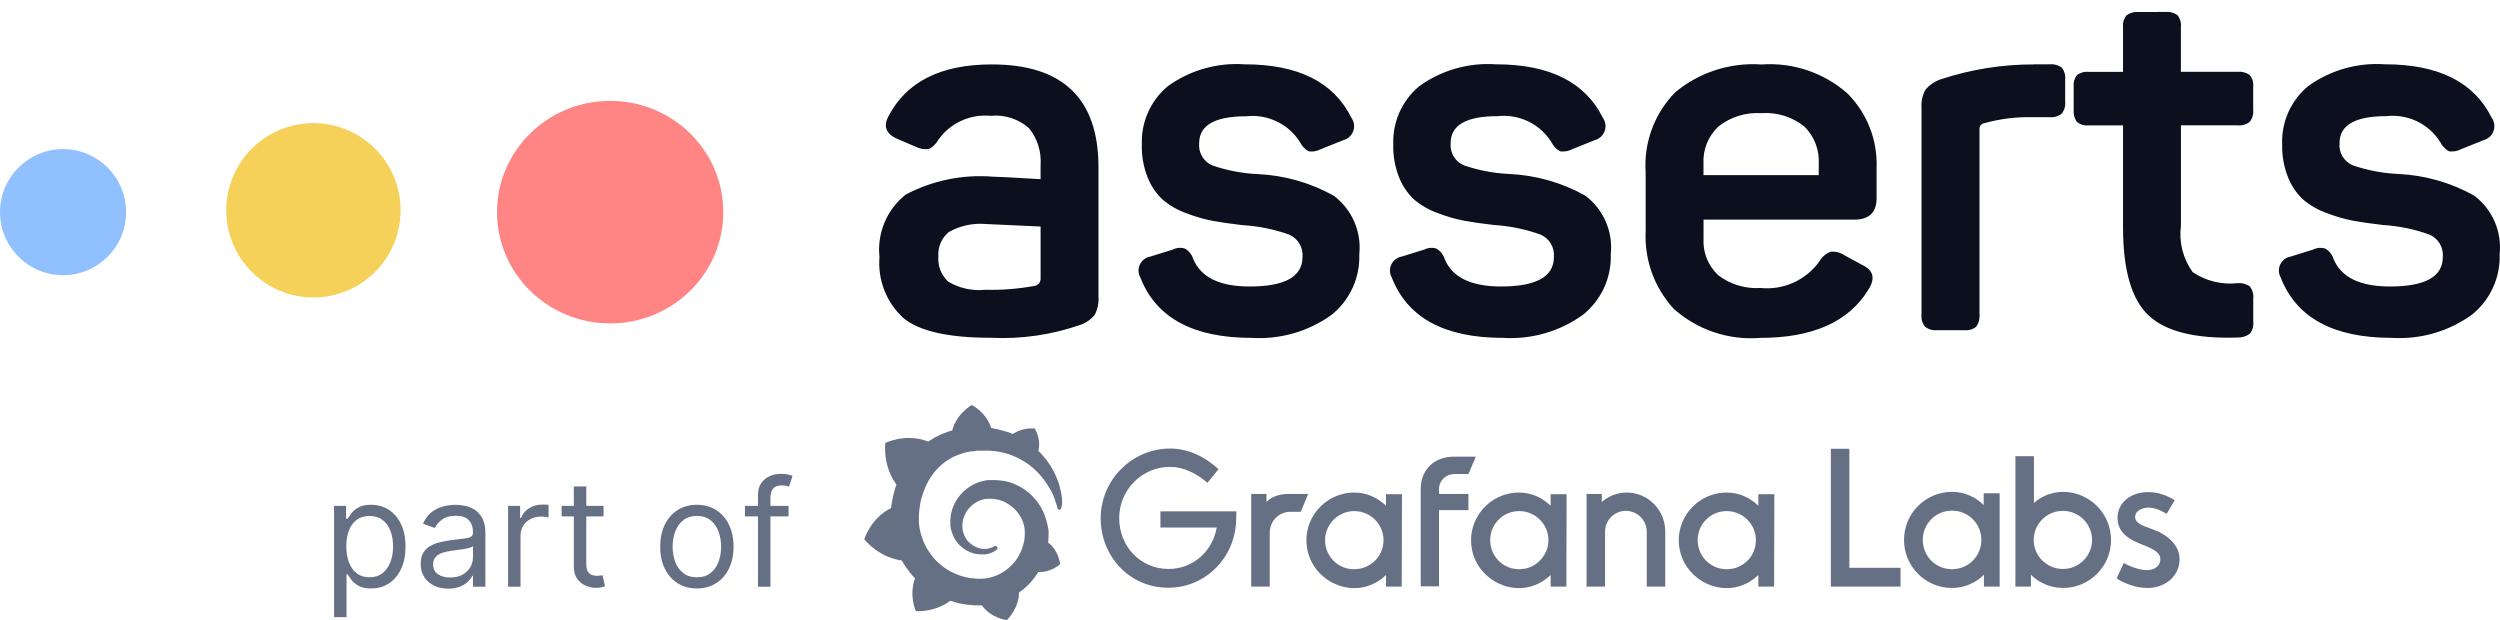
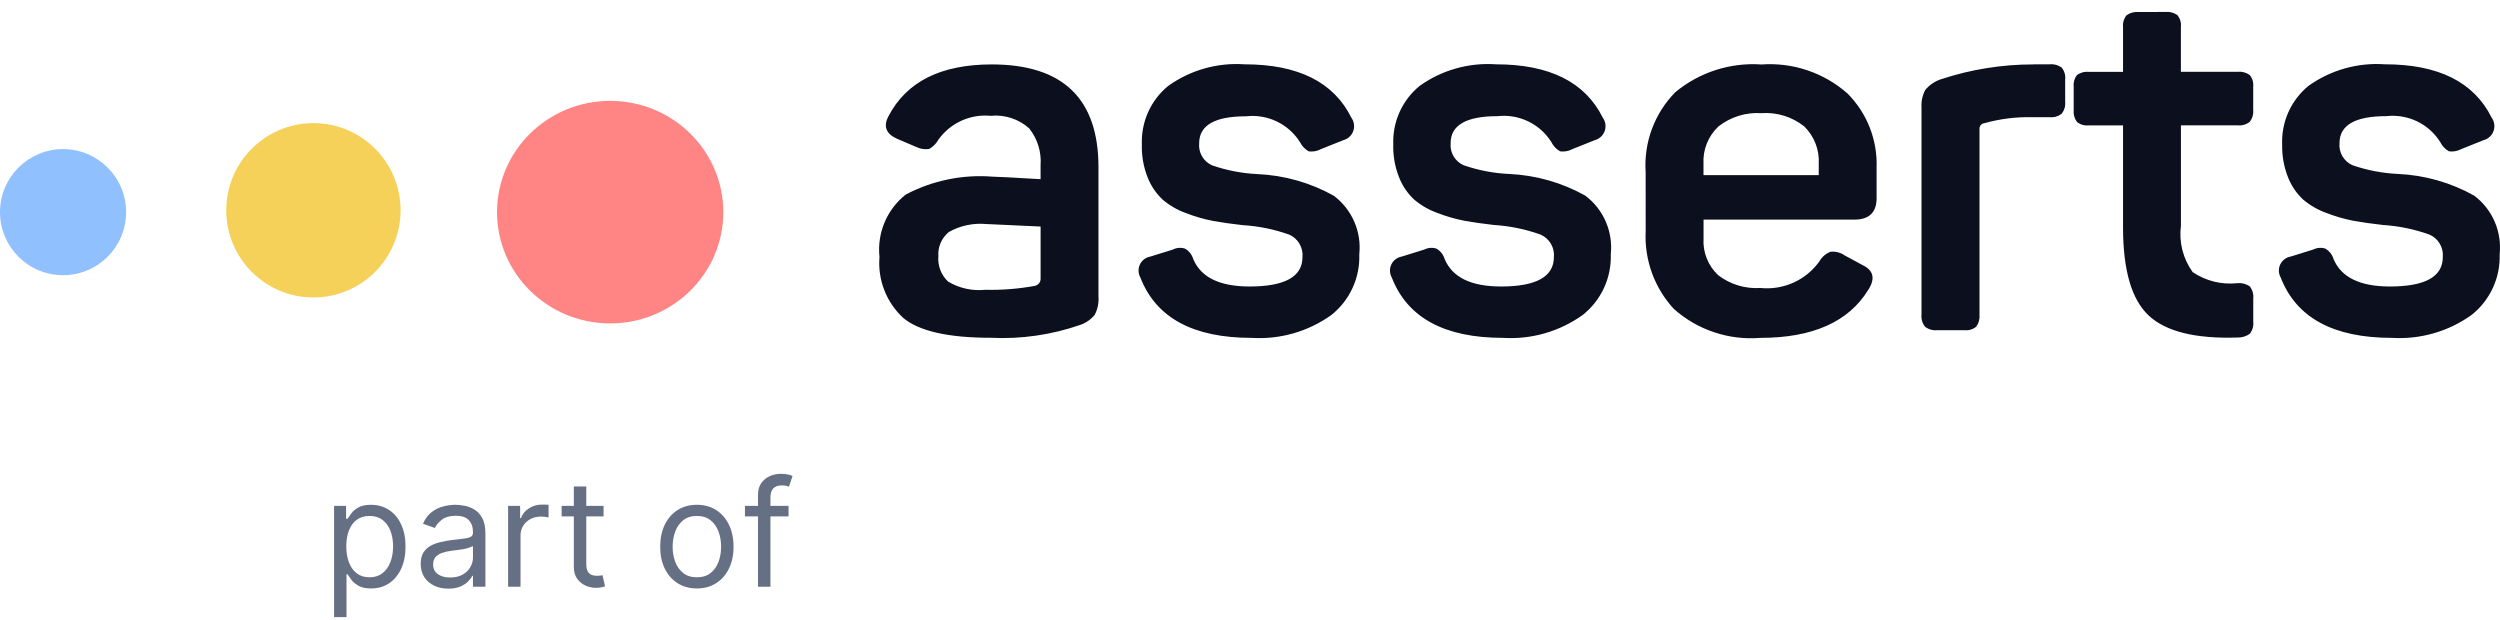
<svg xmlns="http://www.w3.org/2000/svg" width="129" height="32" viewBox="0 0 129 32" fill="none">
  <path d="M45.844 6.001C46.771 4.216 48.547 3.324 51.173 3.324C54.845 3.324 56.681 5.091 56.681 8.626V15.292C56.707 15.622 56.64 15.952 56.487 16.245C56.295 16.481 56.041 16.659 55.754 16.76C54.267 17.279 52.694 17.507 51.121 17.429C48.942 17.429 47.44 17.091 46.617 16.413C46.184 16.016 45.847 15.526 45.633 14.979C45.419 14.433 45.333 13.844 45.381 13.259C45.317 12.653 45.407 12.04 45.643 11.477C45.879 10.915 46.254 10.421 46.732 10.042C48.111 9.313 49.668 8.992 51.223 9.116C51.412 9.116 52.235 9.159 53.694 9.245V8.525C53.745 7.838 53.533 7.157 53.102 6.619C52.834 6.381 52.52 6.2 52.178 6.09C51.837 5.979 51.477 5.94 51.12 5.976C50.601 5.926 50.078 6.014 49.604 6.231C49.13 6.448 48.721 6.786 48.419 7.211C48.309 7.411 48.143 7.577 47.943 7.687C47.728 7.72 47.509 7.689 47.312 7.597L46.284 7.159C45.716 6.902 45.569 6.516 45.844 6.001ZM53.695 11.689C51.893 11.603 50.958 11.56 50.889 11.56C50.219 11.498 49.546 11.642 48.959 11.972C48.775 12.123 48.63 12.316 48.536 12.534C48.442 12.753 48.402 12.991 48.419 13.229C48.4 13.469 48.435 13.711 48.522 13.936C48.608 14.161 48.745 14.363 48.92 14.528C49.497 14.874 50.17 15.023 50.838 14.953C51.701 14.974 52.563 14.905 53.412 14.748C53.492 14.728 53.564 14.682 53.616 14.617C53.667 14.552 53.695 14.471 53.695 14.388V11.689ZM58.92 7.463C58.897 6.889 59.007 6.317 59.241 5.792C59.475 5.267 59.828 4.804 60.272 4.439C61.418 3.616 62.815 3.221 64.222 3.319C66.985 3.319 68.821 4.237 69.73 6.073C69.801 6.171 69.847 6.285 69.864 6.405C69.882 6.524 69.869 6.646 69.829 6.76C69.788 6.874 69.721 6.977 69.632 7.059C69.543 7.141 69.435 7.2 69.318 7.231L68.16 7.695C67.967 7.799 67.746 7.839 67.529 7.809C67.334 7.7 67.177 7.534 67.079 7.333C66.788 6.871 66.372 6.501 65.879 6.266C65.387 6.03 64.838 5.938 64.296 6.001C62.683 6.001 61.877 6.464 61.877 7.391C61.854 7.628 61.907 7.865 62.027 8.07C62.147 8.275 62.328 8.437 62.546 8.533C63.301 8.794 64.09 8.946 64.888 8.983C66.27 9.044 67.619 9.427 68.827 10.102C69.288 10.45 69.652 10.912 69.882 11.442C70.112 11.972 70.2 12.552 70.139 13.127C70.16 13.725 70.041 14.319 69.79 14.862C69.54 15.405 69.166 15.882 68.698 16.254C67.503 17.11 66.049 17.526 64.582 17.434C61.562 17.434 59.649 16.396 58.843 14.319C58.785 14.217 58.753 14.102 58.749 13.985C58.745 13.868 58.77 13.751 58.82 13.646C58.87 13.54 58.946 13.447 59.039 13.377C59.133 13.306 59.242 13.258 59.358 13.239L60.516 12.879C60.711 12.78 60.938 12.761 61.147 12.828C61.352 12.947 61.504 13.14 61.572 13.368C61.966 14.311 62.935 14.783 64.48 14.783C66.299 14.783 67.208 14.277 67.208 13.264C67.23 13.024 67.175 12.782 67.052 12.575C66.929 12.367 66.744 12.203 66.523 12.106C65.748 11.83 64.938 11.665 64.116 11.617C63.516 11.549 63.005 11.475 62.585 11.398C62.114 11.306 61.653 11.173 61.207 10.999C60.765 10.843 60.355 10.607 59.998 10.305C59.66 9.988 59.396 9.602 59.225 9.172C59.008 8.63 58.904 8.05 58.919 7.468L58.92 7.463ZM71.894 7.463C71.87 6.889 71.98 6.317 72.214 5.792C72.449 5.267 72.801 4.804 73.245 4.439C74.391 3.616 75.789 3.221 77.196 3.319C79.958 3.319 81.794 4.237 82.704 6.073C82.774 6.171 82.82 6.285 82.838 6.405C82.855 6.524 82.843 6.646 82.802 6.76C82.761 6.874 82.694 6.977 82.605 7.059C82.516 7.141 82.408 7.2 82.291 7.231L81.133 7.695C80.94 7.799 80.719 7.839 80.502 7.809C80.307 7.7 80.15 7.534 80.052 7.333C79.762 6.87 79.347 6.499 78.855 6.263C78.364 6.026 77.815 5.933 77.272 5.994C75.659 5.994 74.853 6.457 74.853 7.384C74.831 7.621 74.883 7.858 75.003 8.063C75.123 8.268 75.305 8.43 75.522 8.526C76.278 8.788 77.067 8.939 77.865 8.976C79.247 9.037 80.596 9.421 81.803 10.096C82.265 10.443 82.628 10.905 82.858 11.435C83.088 11.965 83.177 12.546 83.116 13.12C83.137 13.718 83.017 14.312 82.767 14.855C82.517 15.398 82.142 15.875 81.674 16.247C80.479 17.106 79.024 17.525 77.555 17.434C74.535 17.434 72.622 16.396 71.816 14.319C71.758 14.217 71.726 14.102 71.722 13.985C71.719 13.868 71.743 13.751 71.793 13.646C71.844 13.54 71.919 13.447 72.013 13.377C72.106 13.306 72.215 13.258 72.331 13.239L73.489 12.879C73.685 12.78 73.911 12.761 74.12 12.828C74.325 12.947 74.477 13.14 74.545 13.368C74.939 14.311 75.908 14.783 77.453 14.783C79.272 14.783 80.181 14.277 80.181 13.264C80.203 13.024 80.148 12.782 80.025 12.575C79.902 12.367 79.717 12.203 79.496 12.106C78.721 11.827 77.91 11.66 77.088 11.609C76.487 11.54 75.977 11.467 75.557 11.39C75.086 11.298 74.626 11.165 74.179 10.991C73.737 10.835 73.327 10.6 72.97 10.297C72.632 9.98 72.368 9.594 72.198 9.164C71.982 8.625 71.878 8.048 71.892 7.468L71.894 7.463ZM84.915 8.878C84.865 8.122 84.976 7.363 85.24 6.653C85.504 5.943 85.916 5.296 86.448 4.756C87.689 3.728 89.279 3.216 90.887 3.327C91.689 3.269 92.495 3.37 93.257 3.627C94.02 3.883 94.723 4.289 95.327 4.82C95.828 5.322 96.22 5.921 96.479 6.581C96.737 7.241 96.858 7.947 96.832 8.655V10.226C96.832 10.964 96.447 11.333 95.674 11.333H87.903V12.285C87.879 12.641 87.934 12.998 88.066 13.33C88.197 13.662 88.401 13.96 88.662 14.203C89.283 14.677 90.054 14.91 90.832 14.86C91.416 14.92 92.005 14.825 92.54 14.585C93.075 14.344 93.537 13.967 93.879 13.49C94.008 13.261 94.213 13.084 94.458 12.989C94.718 12.964 94.978 13.032 95.191 13.182L96.093 13.671C96.676 13.945 96.779 14.374 96.401 14.958C95.386 16.609 93.531 17.434 90.837 17.434C90.03 17.5 89.219 17.402 88.451 17.145C87.683 16.889 86.976 16.479 86.371 15.941C85.874 15.402 85.489 14.77 85.239 14.08C84.99 13.391 84.88 12.659 84.917 11.927L84.915 8.878ZM93.847 8.466C93.869 8.107 93.814 7.749 93.685 7.413C93.556 7.078 93.356 6.775 93.1 6.524C92.474 6.025 91.684 5.781 90.886 5.839C90.089 5.786 89.301 6.031 88.673 6.524C88.409 6.771 88.203 7.073 88.07 7.409C87.936 7.744 87.879 8.105 87.9 8.466V9.037H93.847V8.466ZM104.941 3.318H105.765C105.985 3.296 106.204 3.356 106.382 3.485C106.453 3.573 106.505 3.674 106.536 3.782C106.567 3.89 106.576 4.003 106.563 4.115V5.248C106.586 5.47 106.52 5.692 106.382 5.866C106.208 6.004 105.987 6.069 105.765 6.047H104.844C104.018 6.029 103.194 6.133 102.398 6.355C102.324 6.363 102.255 6.399 102.207 6.457C102.159 6.514 102.136 6.589 102.142 6.663V16.238C102.164 16.458 102.104 16.677 101.974 16.856C101.891 16.925 101.794 16.977 101.69 17.008C101.587 17.039 101.477 17.049 101.369 17.037H99.948C99.727 17.059 99.505 16.994 99.331 16.856C99.192 16.681 99.128 16.46 99.15 16.238V5.557C99.128 5.24 99.195 4.924 99.343 4.643C99.555 4.385 99.837 4.193 100.154 4.089C101.698 3.579 103.315 3.32 104.942 3.324L104.941 3.318ZM111.736 0.616C111.956 0.594 112.176 0.653 112.354 0.782C112.423 0.866 112.475 0.963 112.506 1.067C112.537 1.171 112.546 1.28 112.534 1.388V3.704H115.466C115.686 3.682 115.906 3.742 116.085 3.871C116.153 3.954 116.206 4.051 116.236 4.155C116.267 4.259 116.277 4.368 116.265 4.476V5.67C116.287 5.891 116.223 6.113 116.085 6.288C115.91 6.426 115.688 6.49 115.466 6.468H112.536V11.642C112.425 12.489 112.642 13.347 113.142 14.041C113.817 14.498 114.633 14.7 115.445 14.612C115.672 14.588 115.901 14.647 116.088 14.778C116.158 14.866 116.21 14.967 116.241 15.076C116.272 15.184 116.281 15.297 116.268 15.409V16.593C116.281 16.705 116.272 16.818 116.241 16.927C116.21 17.035 116.158 17.136 116.088 17.224C115.901 17.358 115.675 17.425 115.445 17.417C113.283 17.485 111.76 17.108 110.876 16.284C109.992 15.46 109.549 13.945 109.549 11.74V6.469H107.774C107.666 6.481 107.557 6.472 107.453 6.441C107.348 6.41 107.252 6.358 107.168 6.289C107.039 6.11 106.98 5.89 107.002 5.671V4.482C106.978 4.266 107.037 4.05 107.168 3.877C107.341 3.746 107.558 3.686 107.774 3.71H109.549V1.393C109.538 1.286 109.547 1.176 109.579 1.072C109.61 0.968 109.661 0.872 109.731 0.788C109.909 0.659 110.129 0.6 110.348 0.621L111.736 0.616ZM117.759 7.462C117.736 6.888 117.845 6.316 118.079 5.791C118.314 5.266 118.667 4.803 119.11 4.437C120.256 3.615 121.654 3.219 123.062 3.318C125.824 3.318 127.66 4.236 128.569 6.072C128.64 6.17 128.685 6.284 128.703 6.403C128.72 6.523 128.708 6.645 128.667 6.759C128.627 6.873 128.56 6.976 128.47 7.058C128.381 7.14 128.273 7.199 128.157 7.23L126.998 7.694C126.806 7.798 126.585 7.838 126.368 7.808C126.172 7.699 126.015 7.533 125.917 7.332C125.627 6.869 125.212 6.498 124.721 6.261C124.229 6.025 123.68 5.932 123.137 5.993C121.524 5.993 120.719 6.456 120.719 7.383C120.696 7.62 120.749 7.857 120.869 8.062C120.989 8.267 121.171 8.429 121.387 8.525C122.143 8.786 122.932 8.938 123.73 8.975C125.113 9.036 126.461 9.419 127.669 10.095C128.13 10.442 128.494 10.904 128.724 11.434C128.953 11.964 129.042 12.544 128.982 13.119C129.002 13.716 128.883 14.311 128.632 14.854C128.382 15.397 128.008 15.874 127.54 16.246C126.345 17.105 124.891 17.524 123.423 17.434C120.403 17.434 118.49 16.396 117.684 14.319C117.626 14.217 117.594 14.102 117.59 13.985C117.586 13.868 117.61 13.751 117.661 13.646C117.712 13.54 117.786 13.447 117.88 13.377C117.974 13.306 118.083 13.258 118.198 13.239L119.357 12.879C119.552 12.78 119.779 12.761 119.987 12.828C120.193 12.947 120.345 13.14 120.412 13.368C120.807 14.311 121.776 14.783 123.32 14.783C125.14 14.783 126.049 14.277 126.049 13.264C126.07 13.024 126.016 12.782 125.893 12.575C125.77 12.367 125.585 12.203 125.363 12.106C124.59 11.828 123.781 11.66 122.96 11.609C122.358 11.54 121.848 11.467 121.428 11.39C120.957 11.298 120.497 11.165 120.051 10.991C119.609 10.835 119.199 10.6 118.841 10.297C118.502 9.98 118.24 9.594 118.068 9.164C117.852 8.625 117.747 8.048 117.76 7.468L117.759 7.462Z" fill="#0B0F1E" />
  <path d="M31.485 16.688C34.709 16.688 37.322 14.118 37.322 10.947C37.322 7.775 34.709 5.205 31.485 5.205C28.261 5.205 25.647 7.775 25.647 10.947C25.647 14.118 28.261 16.688 31.485 16.688Z" fill="#FF8585" />
  <path d="M16.173 15.349C18.657 15.349 20.671 13.335 20.671 10.851C20.671 8.367 18.657 6.353 16.173 6.353C13.689 6.353 11.675 8.367 11.675 10.851C11.675 13.335 13.689 15.349 16.173 15.349Z" fill="#F5D159" />
  <path d="M3.254 14.2C5.051 14.2 6.507 12.744 6.507 10.947C6.507 9.15 5.051 7.693 3.254 7.693C1.457 7.693 0 9.15 0 10.947C0 12.744 1.457 14.2 3.254 14.2Z" fill="#90C1FE" />
-   <path fill-rule="evenodd" clip-rule="evenodd" d="M54.692 25.153C54.752 25.38 54.788 25.595 54.8 25.786C54.812 25.942 54.812 26.073 54.752 26.216C54.752 26.264 54.716 26.3 54.668 26.3C54.62 26.312 54.585 26.276 54.573 26.24C54.549 26.133 54.513 26.013 54.465 25.882C54.448 25.822 54.425 25.762 54.399 25.697C54.39 25.672 54.38 25.646 54.37 25.619C54.37 25.595 54.358 25.571 54.346 25.547L54.31 25.476L54.274 25.404C54.274 25.392 54.274 25.38 54.262 25.368C54.256 25.362 54.253 25.356 54.25 25.35C54.247 25.344 54.244 25.338 54.238 25.332C54.13 25.141 53.999 24.926 53.844 24.723C53.76 24.615 53.676 24.52 53.581 24.412L53.509 24.34L53.437 24.269C53.425 24.257 53.41 24.245 53.396 24.233C53.381 24.221 53.366 24.209 53.354 24.197L53.318 24.161L53.282 24.125C53.055 23.934 52.792 23.767 52.505 23.623C52.219 23.48 51.896 23.373 51.561 23.313C51.394 23.277 51.215 23.265 51.036 23.253H50.773H50.701H50.689H50.677H50.641H50.558H50.534H50.522H50.486H50.438C50.426 23.253 50.411 23.256 50.396 23.259C50.381 23.262 50.367 23.265 50.355 23.265C50.319 23.277 50.295 23.277 50.271 23.277C50.259 23.277 50.247 23.28 50.235 23.283C50.223 23.286 50.211 23.289 50.199 23.289H50.163H50.127C50.115 23.289 50.104 23.292 50.092 23.295C50.08 23.298 50.068 23.301 50.056 23.301C50.044 23.301 50.032 23.304 50.02 23.307C50.008 23.31 49.996 23.313 49.984 23.313C49.972 23.313 49.96 23.316 49.948 23.319C49.936 23.322 49.924 23.325 49.912 23.325L49.769 23.361C49.757 23.367 49.745 23.37 49.733 23.373C49.721 23.376 49.709 23.379 49.697 23.385C49.685 23.39 49.673 23.393 49.661 23.396C49.65 23.399 49.638 23.402 49.626 23.409C49.542 23.432 49.446 23.468 49.363 23.504C49.357 23.504 49.345 23.51 49.333 23.516C49.321 23.522 49.309 23.528 49.303 23.528C49.291 23.528 49.267 23.54 49.243 23.552C49.207 23.564 49.16 23.588 49.124 23.612C49.04 23.659 48.956 23.707 48.885 23.755C48.801 23.803 48.729 23.863 48.658 23.922L48.657 23.922C48.586 23.982 48.514 24.042 48.443 24.113C48.168 24.376 47.941 24.711 47.773 25.081C47.69 25.261 47.618 25.464 47.558 25.667C47.552 25.692 47.545 25.719 47.537 25.746C47.517 25.82 47.495 25.899 47.487 25.977C47.481 26.031 47.472 26.085 47.463 26.139C47.454 26.193 47.445 26.246 47.439 26.3C47.438 26.31 47.437 26.32 47.436 26.329C47.425 26.425 47.415 26.513 47.415 26.611V26.683V26.706V26.718V26.766V26.79V26.802V26.814V26.85V26.862V26.898V26.91V26.945C47.427 27.16 47.463 27.364 47.523 27.567C47.582 27.77 47.654 27.961 47.75 28.152C47.845 28.343 47.965 28.523 48.096 28.69C48.359 29.025 48.694 29.299 49.076 29.503C49.267 29.598 49.47 29.682 49.673 29.742C49.877 29.801 50.092 29.837 50.307 29.849C50.367 29.861 50.414 29.861 50.474 29.861H50.486H50.51H50.558H50.593H50.605H50.629C50.725 29.861 50.833 29.849 50.928 29.837C51.119 29.801 51.322 29.742 51.502 29.658C51.86 29.491 52.183 29.228 52.422 28.905C52.541 28.738 52.637 28.559 52.709 28.379C52.744 28.284 52.78 28.188 52.804 28.093L52.84 27.949L52.84 27.949C52.852 27.901 52.864 27.854 52.864 27.806C52.864 27.782 52.867 27.758 52.87 27.734C52.873 27.71 52.876 27.686 52.876 27.662V27.579V27.543V27.519V27.483V27.447V27.412V27.376V27.376C52.876 27.34 52.876 27.292 52.864 27.244C52.84 27.065 52.78 26.898 52.697 26.73C52.529 26.408 52.266 26.145 51.956 25.966C51.8 25.87 51.633 25.81 51.466 25.774C51.424 25.768 51.379 25.762 51.334 25.756C51.289 25.75 51.245 25.744 51.203 25.739H51.167H51.155H51.131H51.095H51.072H50.952C50.868 25.739 50.797 25.75 50.713 25.774C50.629 25.798 50.558 25.822 50.486 25.858L50.486 25.858C50.414 25.894 50.343 25.93 50.283 25.977C50.223 26.013 50.163 26.061 50.104 26.121C49.877 26.336 49.721 26.623 49.673 26.922C49.673 26.939 49.67 26.957 49.667 26.975C49.664 26.993 49.661 27.011 49.661 27.029V27.053V27.065V27.077V27.137C49.661 27.196 49.661 27.268 49.673 27.34C49.697 27.483 49.745 27.603 49.805 27.722C49.865 27.83 49.948 27.937 50.044 28.021C50.139 28.105 50.247 28.176 50.355 28.224C50.462 28.272 50.582 28.308 50.689 28.32H50.725H50.749H50.761H50.809H50.844H50.88H50.916C50.928 28.32 50.94 28.317 50.952 28.314C50.964 28.311 50.976 28.308 50.988 28.308L51.131 28.272C51.151 28.262 51.171 28.254 51.19 28.246C51.217 28.236 51.242 28.226 51.263 28.212C51.275 28.2 51.287 28.188 51.298 28.188C51.346 28.152 51.406 28.164 51.442 28.212C51.49 28.26 51.478 28.332 51.43 28.367C51.418 28.367 51.406 28.379 51.394 28.391C51.346 28.427 51.298 28.463 51.239 28.487L51.059 28.559C51.042 28.565 51.027 28.568 51.012 28.571C50.997 28.573 50.982 28.576 50.964 28.582C50.958 28.582 50.949 28.585 50.94 28.588C50.931 28.591 50.922 28.595 50.916 28.595C50.911 28.595 50.906 28.596 50.901 28.599C50.892 28.602 50.882 28.606 50.868 28.606H50.844H50.833H50.821H50.773H50.749H50.725H50.665C50.51 28.606 50.367 28.595 50.211 28.547C50.056 28.499 49.901 28.427 49.757 28.332C49.614 28.224 49.47 28.105 49.363 27.949C49.243 27.794 49.16 27.615 49.1 27.412C49.064 27.316 49.052 27.208 49.04 27.101V27.029V26.981V26.945V26.79C49.052 26.575 49.1 26.36 49.184 26.145C49.267 25.942 49.387 25.727 49.542 25.547C49.697 25.368 49.889 25.201 50.104 25.069C50.319 24.938 50.57 24.842 50.833 24.795C50.842 24.793 50.85 24.791 50.859 24.79C50.92 24.78 50.973 24.771 51.036 24.771H51.095H51.143H51.167H51.179H51.203H51.251C51.382 24.771 51.514 24.783 51.645 24.795L51.645 24.795C51.908 24.819 52.171 24.89 52.422 25.01C52.673 25.117 52.912 25.273 53.127 25.464C53.342 25.655 53.533 25.882 53.688 26.133C53.844 26.396 53.951 26.671 54.023 26.969C54.044 27.032 54.056 27.104 54.066 27.169C54.068 27.179 54.069 27.188 54.071 27.196L54.083 27.256L54.095 27.316C54.107 27.34 54.107 27.352 54.107 27.376V27.435V27.495V27.543V27.567V27.579V27.603V27.662C54.107 27.706 54.103 27.746 54.1 27.785C54.097 27.82 54.095 27.855 54.095 27.889C54.095 27.907 54.092 27.928 54.089 27.949C54.086 27.97 54.083 27.991 54.083 28.009C54.083 28.021 54.095 28.021 54.095 28.021H54.107H54.119C54.202 28.081 54.596 28.415 54.704 29.108C54.704 29.108 54.238 29.55 53.581 29.515C53.575 29.526 53.566 29.538 53.557 29.55C53.548 29.562 53.539 29.574 53.533 29.586C53.366 29.849 53.163 30.088 52.924 30.303C52.816 30.399 52.697 30.494 52.577 30.578V30.602V30.626V30.638C52.577 30.769 52.541 31.379 51.956 32C51.956 32 51.131 31.904 50.665 31.235H50.617H50.57H50.546H50.51H50.271C49.96 31.211 49.638 31.175 49.339 31.092C49.291 31.074 49.24 31.059 49.19 31.044C49.139 31.029 49.088 31.014 49.04 30.996C48.909 31.104 48.252 31.57 47.26 31.534C47.26 31.534 46.889 30.769 47.212 29.837C47.128 29.753 47.056 29.67 46.985 29.586C46.818 29.371 46.662 29.156 46.531 28.917C46.531 28.917 45.491 28.857 44.595 27.83C44.595 27.83 44.918 26.742 45.981 26.216C45.981 26.191 45.984 26.165 45.988 26.142C45.99 26.121 45.993 26.102 45.993 26.085C46.041 25.786 46.101 25.5 46.184 25.225C46.196 25.189 46.208 25.15 46.22 25.111C46.232 25.072 46.244 25.033 46.256 24.998C46.148 24.866 45.587 24.09 45.682 22.859C45.682 22.859 46.71 22.333 47.869 22.775C47.869 22.775 47.881 22.775 47.893 22.787C48.001 22.715 48.12 22.644 48.239 22.572C48.269 22.557 48.299 22.542 48.33 22.526C48.423 22.478 48.52 22.429 48.61 22.393C48.64 22.381 48.673 22.369 48.706 22.357C48.739 22.345 48.771 22.333 48.801 22.321C48.831 22.309 48.864 22.297 48.897 22.285C48.929 22.273 48.962 22.261 48.992 22.249L49.136 22.213C49.148 22.178 49.148 22.166 49.148 22.166C49.148 22.166 49.303 21.425 50.139 20.899C50.139 20.899 50.88 21.246 51.143 22.082C51.155 22.082 51.164 22.085 51.173 22.088C51.182 22.091 51.191 22.094 51.203 22.094C51.322 22.118 51.442 22.142 51.55 22.166C51.578 22.174 51.605 22.183 51.632 22.191C51.719 22.218 51.802 22.243 51.884 22.261C51.992 22.285 52.087 22.321 52.195 22.369C52.219 22.369 52.242 22.381 52.266 22.393C52.41 22.297 52.792 22.07 53.39 22.106C53.39 22.106 53.736 22.644 53.581 23.265L53.581 23.265C53.676 23.361 53.784 23.468 53.868 23.576C54.095 23.839 54.274 24.125 54.405 24.388C54.537 24.663 54.632 24.914 54.692 25.153ZM60.284 30.327C62.184 30.327 63.714 28.809 63.785 26.874L63.797 26.384H59.878V27.22H62.782C62.579 28.427 61.575 29.359 60.296 29.359C58.862 29.359 57.751 28.212 57.751 26.73C57.751 25.272 58.934 24.089 60.38 24.089C61.061 24.089 61.742 24.424 62.304 24.914L62.877 24.209C62.136 23.528 61.264 23.145 60.38 23.145C58.408 23.145 56.795 24.77 56.795 26.742C56.795 28.702 58.277 30.327 60.284 30.327ZM66.582 26.408H67.12L67.502 25.488H66.474C66.02 25.488 65.614 25.631 65.351 25.894V25.488H64.562V30.267H65.518V27.483C65.518 26.886 65.996 26.408 66.582 26.408ZM72.329 30.267H71.517V29.67C70.895 30.279 69.903 30.578 68.9 30.136C68.159 29.813 67.597 29.132 67.454 28.331C67.167 26.79 68.362 25.416 69.879 25.416C70.525 25.416 71.087 25.679 71.517 26.097V25.5H72.341L72.329 30.267ZM71.349 28.224C71.576 27.256 70.835 26.372 69.879 26.372C69.055 26.372 68.374 27.053 68.374 27.866C68.374 28.797 69.186 29.515 70.142 29.347C70.728 29.252 71.218 28.797 71.349 28.224ZM74.253 25.487V25.224C74.253 24.818 74.588 24.484 75.006 24.46H75.771L76.153 23.564H75.006C74.062 23.564 73.309 24.185 73.309 25.236V30.255H74.253V26.324H75.771V25.487H74.253ZM80.825 30.267H80.013V29.67C79.391 30.279 78.4 30.578 77.396 30.136C76.655 29.813 76.093 29.132 75.95 28.331C75.663 26.79 76.858 25.416 78.376 25.416C79.021 25.416 79.582 25.679 80.013 26.097V25.5H80.837L80.825 30.267ZM79.857 28.224C80.084 27.256 79.344 26.372 78.388 26.372C77.551 26.372 76.894 27.053 76.894 27.866C76.894 28.797 77.706 29.515 78.662 29.347C79.236 29.252 79.714 28.797 79.857 28.224ZM85.927 30.267V27.435C85.927 26.324 85.055 25.416 83.932 25.416C83.454 25.416 83 25.595 82.653 25.906V25.488H81.865V30.267H82.821V27.435C82.821 26.838 83.299 26.36 83.896 26.36C84.482 26.36 84.972 26.838 84.972 27.435V30.267H85.927ZM91.544 30.267H90.731V29.67C90.11 30.279 89.118 30.578 88.114 30.136C87.373 29.813 86.812 29.132 86.668 28.331C86.382 26.79 87.576 25.416 89.094 25.416C89.74 25.416 90.301 25.679 90.731 26.097V25.5H91.556L91.544 30.267ZM90.564 28.224C90.791 27.256 90.05 26.372 89.094 26.372C88.258 26.372 87.6 27.053 87.6 27.866C87.6 28.797 88.413 29.515 89.369 29.347C89.954 29.252 90.433 28.797 90.564 28.224ZM94.471 30.267H98.068V29.299H95.427V23.157H94.471V30.267ZM103.182 30.267H102.37V29.658C101.952 30.076 101.366 30.339 100.721 30.339C99.347 30.339 98.247 29.228 98.247 27.854C98.247 26.503 99.347 25.38 100.721 25.38C101.366 25.38 101.94 25.643 102.358 26.061V25.452H103.182V30.267ZM102.238 27.854C102.238 27.029 101.569 26.348 100.721 26.348C99.884 26.348 99.215 27.029 99.215 27.854C99.215 28.702 99.884 29.371 100.721 29.371C101.569 29.371 102.238 28.702 102.238 27.854ZM106.457 30.339C107.819 30.339 108.93 29.227 108.93 27.865C108.93 26.491 107.819 25.392 106.469 25.38C105.883 25.38 105.345 25.595 104.951 25.953V23.54H103.995V30.267H104.796V29.658C105.214 30.076 105.811 30.339 106.457 30.339ZM106.445 26.36C107.269 26.36 107.95 27.029 107.95 27.865C107.95 28.69 107.269 29.359 106.445 29.359C105.62 29.359 104.939 28.69 104.939 27.865C104.939 27.029 105.62 26.36 106.445 26.36ZM112.216 25.811L111.798 26.515C111.595 26.396 111.248 26.193 110.866 26.193C110.507 26.193 110.173 26.372 110.173 26.671C110.173 26.994 110.543 27.125 111.021 27.292C111.786 27.555 112.467 28.081 112.467 28.869C112.467 29.67 111.786 30.339 110.806 30.339C110.209 30.339 109.611 30.1 109.217 29.849L109.587 29.049C109.862 29.216 110.388 29.419 110.782 29.419C111.26 29.419 111.475 29.132 111.475 28.858C111.475 28.535 111.177 28.344 110.519 28.093C110.041 27.902 109.265 27.579 109.265 26.731C109.265 25.93 109.946 25.392 110.854 25.392C111.38 25.392 111.822 25.572 112.216 25.811Z" fill="#667085" />
  <path d="M40.69 26.102V26.645H38.439V26.102H40.69ZM39.113 30.277V25.525C39.113 25.286 39.169 25.087 39.282 24.927C39.394 24.768 39.54 24.648 39.719 24.568C39.899 24.488 40.088 24.449 40.288 24.449C40.445 24.449 40.574 24.461 40.674 24.487C40.773 24.512 40.848 24.536 40.897 24.557L40.712 25.112C40.679 25.101 40.634 25.087 40.576 25.071C40.52 25.055 40.445 25.047 40.353 25.047C40.141 25.047 39.988 25.1 39.894 25.207C39.801 25.314 39.755 25.471 39.755 25.677V30.277H39.113Z" fill="#667085" />
  <path d="M35.959 30.364C35.582 30.364 35.251 30.275 34.966 30.095C34.684 29.916 34.462 29.665 34.303 29.342C34.145 29.02 34.066 28.643 34.066 28.211C34.066 27.776 34.145 27.396 34.303 27.072C34.462 26.748 34.684 26.496 34.966 26.316C35.251 26.137 35.582 26.047 35.959 26.047C36.336 26.047 36.666 26.137 36.948 26.316C37.233 26.496 37.454 26.748 37.612 27.072C37.771 27.396 37.851 27.776 37.851 28.211C37.851 28.643 37.771 29.02 37.612 29.342C37.454 29.665 37.233 29.916 36.948 30.095C36.666 30.275 36.336 30.364 35.959 30.364ZM35.959 29.788C36.245 29.788 36.481 29.715 36.666 29.568C36.85 29.421 36.987 29.228 37.076 28.989C37.165 28.75 37.209 28.49 37.209 28.211C37.209 27.932 37.165 27.672 37.076 27.431C36.987 27.19 36.85 26.995 36.666 26.846C36.481 26.698 36.245 26.623 35.959 26.623C35.672 26.623 35.437 26.698 35.252 26.846C35.067 26.995 34.93 27.19 34.841 27.431C34.752 27.672 34.708 27.932 34.708 28.211C34.708 28.49 34.752 28.75 34.841 28.989C34.93 29.228 35.067 29.421 35.252 29.568C35.437 29.715 35.672 29.788 35.959 29.788Z" fill="#667085" />
  <path d="M31.144 26.102V26.645H28.98V26.102H31.144ZM29.61 25.101H30.252V29.081C30.252 29.262 30.278 29.398 30.331 29.489C30.385 29.578 30.454 29.638 30.538 29.669C30.623 29.698 30.712 29.712 30.807 29.712C30.877 29.712 30.935 29.708 30.981 29.701C31.026 29.692 31.062 29.685 31.089 29.679L31.22 30.256C31.176 30.272 31.116 30.288 31.038 30.305C30.96 30.323 30.861 30.332 30.741 30.332C30.56 30.332 30.383 30.293 30.209 30.215C30.036 30.137 29.893 30.018 29.779 29.859C29.667 29.699 29.61 29.498 29.61 29.255V25.101Z" fill="#667085" />
  <path d="M26.218 30.277V26.102H26.838V26.732H26.881C26.957 26.526 27.095 26.358 27.294 26.229C27.494 26.101 27.718 26.036 27.969 26.036C28.016 26.036 28.075 26.037 28.145 26.039C28.216 26.041 28.27 26.044 28.306 26.047V26.7C28.284 26.694 28.234 26.686 28.156 26.675C28.08 26.663 27.999 26.656 27.914 26.656C27.711 26.656 27.53 26.699 27.37 26.784C27.213 26.867 27.088 26.983 26.995 27.132C26.905 27.279 26.859 27.446 26.859 27.635V30.277H26.218Z" fill="#667085" />
-   <path d="M23.133 30.375C22.868 30.375 22.628 30.326 22.412 30.226C22.197 30.124 22.025 29.978 21.898 29.788C21.771 29.596 21.708 29.364 21.708 29.092C21.708 28.853 21.755 28.659 21.849 28.51C21.944 28.36 22.07 28.242 22.227 28.157C22.385 28.072 22.559 28.008 22.749 27.967C22.941 27.923 23.134 27.889 23.328 27.863C23.582 27.831 23.788 27.806 23.945 27.79C24.105 27.772 24.221 27.742 24.294 27.7C24.368 27.658 24.405 27.586 24.405 27.483V27.461C24.405 27.193 24.331 26.984 24.185 26.836C24.04 26.687 23.82 26.613 23.524 26.613C23.218 26.613 22.978 26.68 22.804 26.814C22.63 26.948 22.507 27.091 22.437 27.243L21.828 27.026C21.936 26.772 22.081 26.575 22.263 26.433C22.446 26.29 22.645 26.19 22.861 26.134C23.078 26.076 23.292 26.047 23.502 26.047C23.637 26.047 23.791 26.064 23.965 26.096C24.14 26.127 24.31 26.191 24.473 26.289C24.638 26.387 24.775 26.535 24.883 26.732C24.992 26.93 25.047 27.195 25.047 27.526V30.277H24.405V29.712H24.372C24.329 29.803 24.256 29.899 24.155 30.003C24.053 30.106 23.918 30.194 23.75 30.267C23.581 30.339 23.375 30.375 23.133 30.375ZM23.23 29.799C23.484 29.799 23.698 29.749 23.872 29.649C24.048 29.55 24.18 29.421 24.269 29.263C24.36 29.106 24.405 28.94 24.405 28.766V28.179C24.378 28.211 24.318 28.241 24.226 28.268C24.135 28.294 24.03 28.316 23.91 28.336C23.792 28.354 23.677 28.371 23.565 28.385C23.454 28.398 23.365 28.409 23.296 28.418C23.129 28.44 22.973 28.475 22.828 28.524C22.685 28.571 22.569 28.643 22.48 28.739C22.393 28.833 22.35 28.962 22.35 29.125C22.35 29.348 22.432 29.516 22.597 29.63C22.764 29.743 22.975 29.799 23.23 29.799Z" fill="#667085" />
+   <path d="M23.133 30.375C22.868 30.375 22.628 30.326 22.412 30.226C22.197 30.124 22.025 29.978 21.898 29.788C21.771 29.596 21.708 29.364 21.708 29.092C21.708 28.853 21.755 28.659 21.849 28.51C21.944 28.36 22.07 28.242 22.227 28.157C22.385 28.072 22.559 28.008 22.749 27.967C22.941 27.923 23.134 27.889 23.328 27.863C23.582 27.831 23.788 27.806 23.945 27.79C24.105 27.772 24.221 27.742 24.294 27.7C24.368 27.658 24.405 27.586 24.405 27.483V27.461C24.405 27.193 24.331 26.984 24.185 26.836C24.04 26.687 23.82 26.613 23.524 26.613C23.218 26.613 22.978 26.68 22.804 26.814C22.63 26.948 22.507 27.091 22.437 27.243L21.828 27.026C21.936 26.772 22.081 26.575 22.263 26.433C22.446 26.29 22.645 26.19 22.861 26.134C23.078 26.076 23.292 26.047 23.502 26.047C23.637 26.047 23.791 26.064 23.965 26.096C24.14 26.127 24.31 26.191 24.473 26.289C24.638 26.387 24.775 26.535 24.883 26.732C24.992 26.93 25.047 27.195 25.047 27.526V30.277H24.405V29.712H24.372C24.329 29.803 24.256 29.899 24.155 30.003C24.053 30.106 23.918 30.194 23.75 30.267C23.581 30.339 23.375 30.375 23.133 30.375ZM23.23 29.799C23.484 29.799 23.698 29.749 23.872 29.649C24.048 29.55 24.18 29.421 24.269 29.263C24.36 29.106 24.405 28.94 24.405 28.766V28.179C24.135 28.294 24.03 28.316 23.91 28.336C23.792 28.354 23.677 28.371 23.565 28.385C23.454 28.398 23.365 28.409 23.296 28.418C23.129 28.44 22.973 28.475 22.828 28.524C22.685 28.571 22.569 28.643 22.48 28.739C22.393 28.833 22.35 28.962 22.35 29.125C22.35 29.348 22.432 29.516 22.597 29.63C22.764 29.743 22.975 29.799 23.23 29.799Z" fill="#667085" />
  <path d="M17.238 31.843V26.102H17.858V26.765H17.934C17.982 26.692 18.047 26.6 18.13 26.488C18.215 26.373 18.337 26.272 18.495 26.183C18.654 26.093 18.87 26.047 19.142 26.047C19.493 26.047 19.803 26.135 20.071 26.311C20.34 26.487 20.549 26.736 20.699 27.058C20.85 27.381 20.925 27.762 20.925 28.2C20.925 28.643 20.85 29.026 20.699 29.35C20.549 29.673 20.34 29.923 20.074 30.101C19.808 30.276 19.5 30.364 19.152 30.364C18.884 30.364 18.669 30.32 18.508 30.231C18.347 30.141 18.223 30.038 18.136 29.924C18.049 29.808 17.982 29.712 17.934 29.636H17.88V31.843H17.238ZM17.869 28.189C17.869 28.505 17.916 28.783 18.008 29.024C18.1 29.263 18.235 29.451 18.413 29.587C18.591 29.721 18.808 29.788 19.066 29.788C19.334 29.788 19.558 29.717 19.737 29.576C19.918 29.433 20.054 29.241 20.145 29C20.237 28.757 20.283 28.487 20.283 28.189C20.283 27.896 20.238 27.631 20.148 27.396C20.059 27.158 19.924 26.971 19.742 26.833C19.563 26.693 19.337 26.623 19.066 26.623C18.805 26.623 18.585 26.69 18.408 26.822C18.23 26.953 18.096 27.136 18.005 27.371C17.915 27.605 17.869 27.878 17.869 28.189Z" fill="#667085" />
</svg>